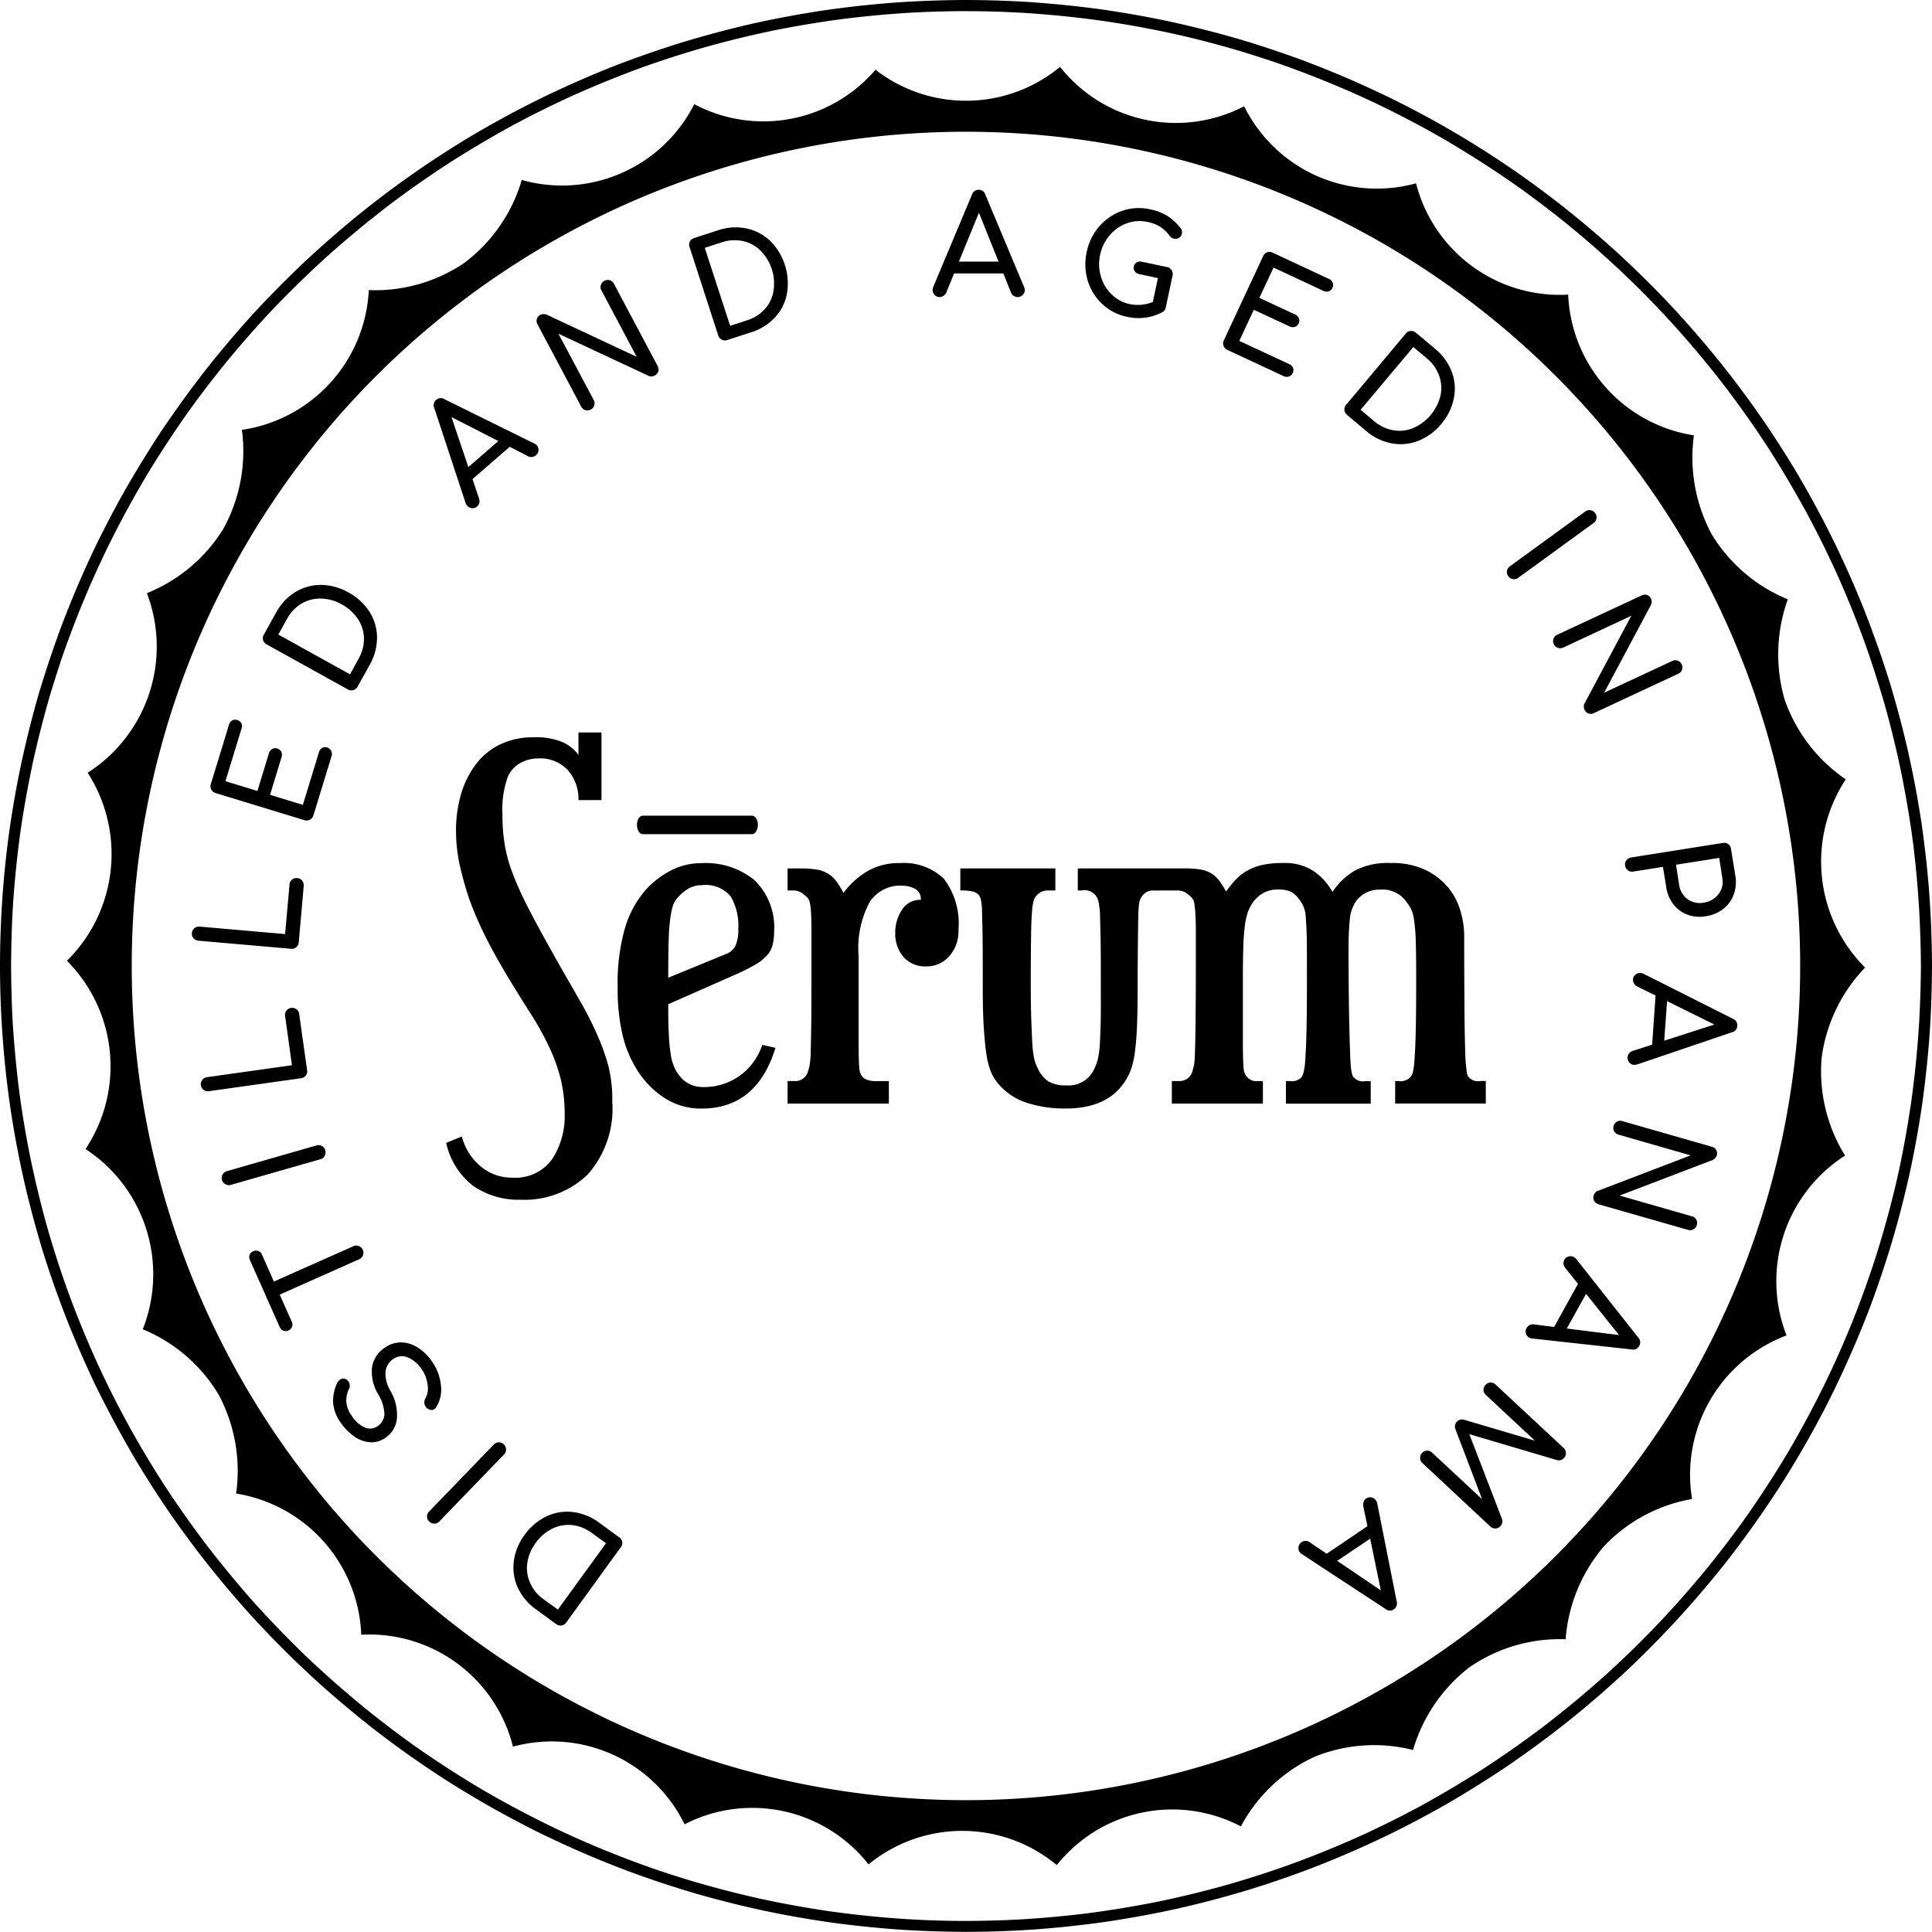
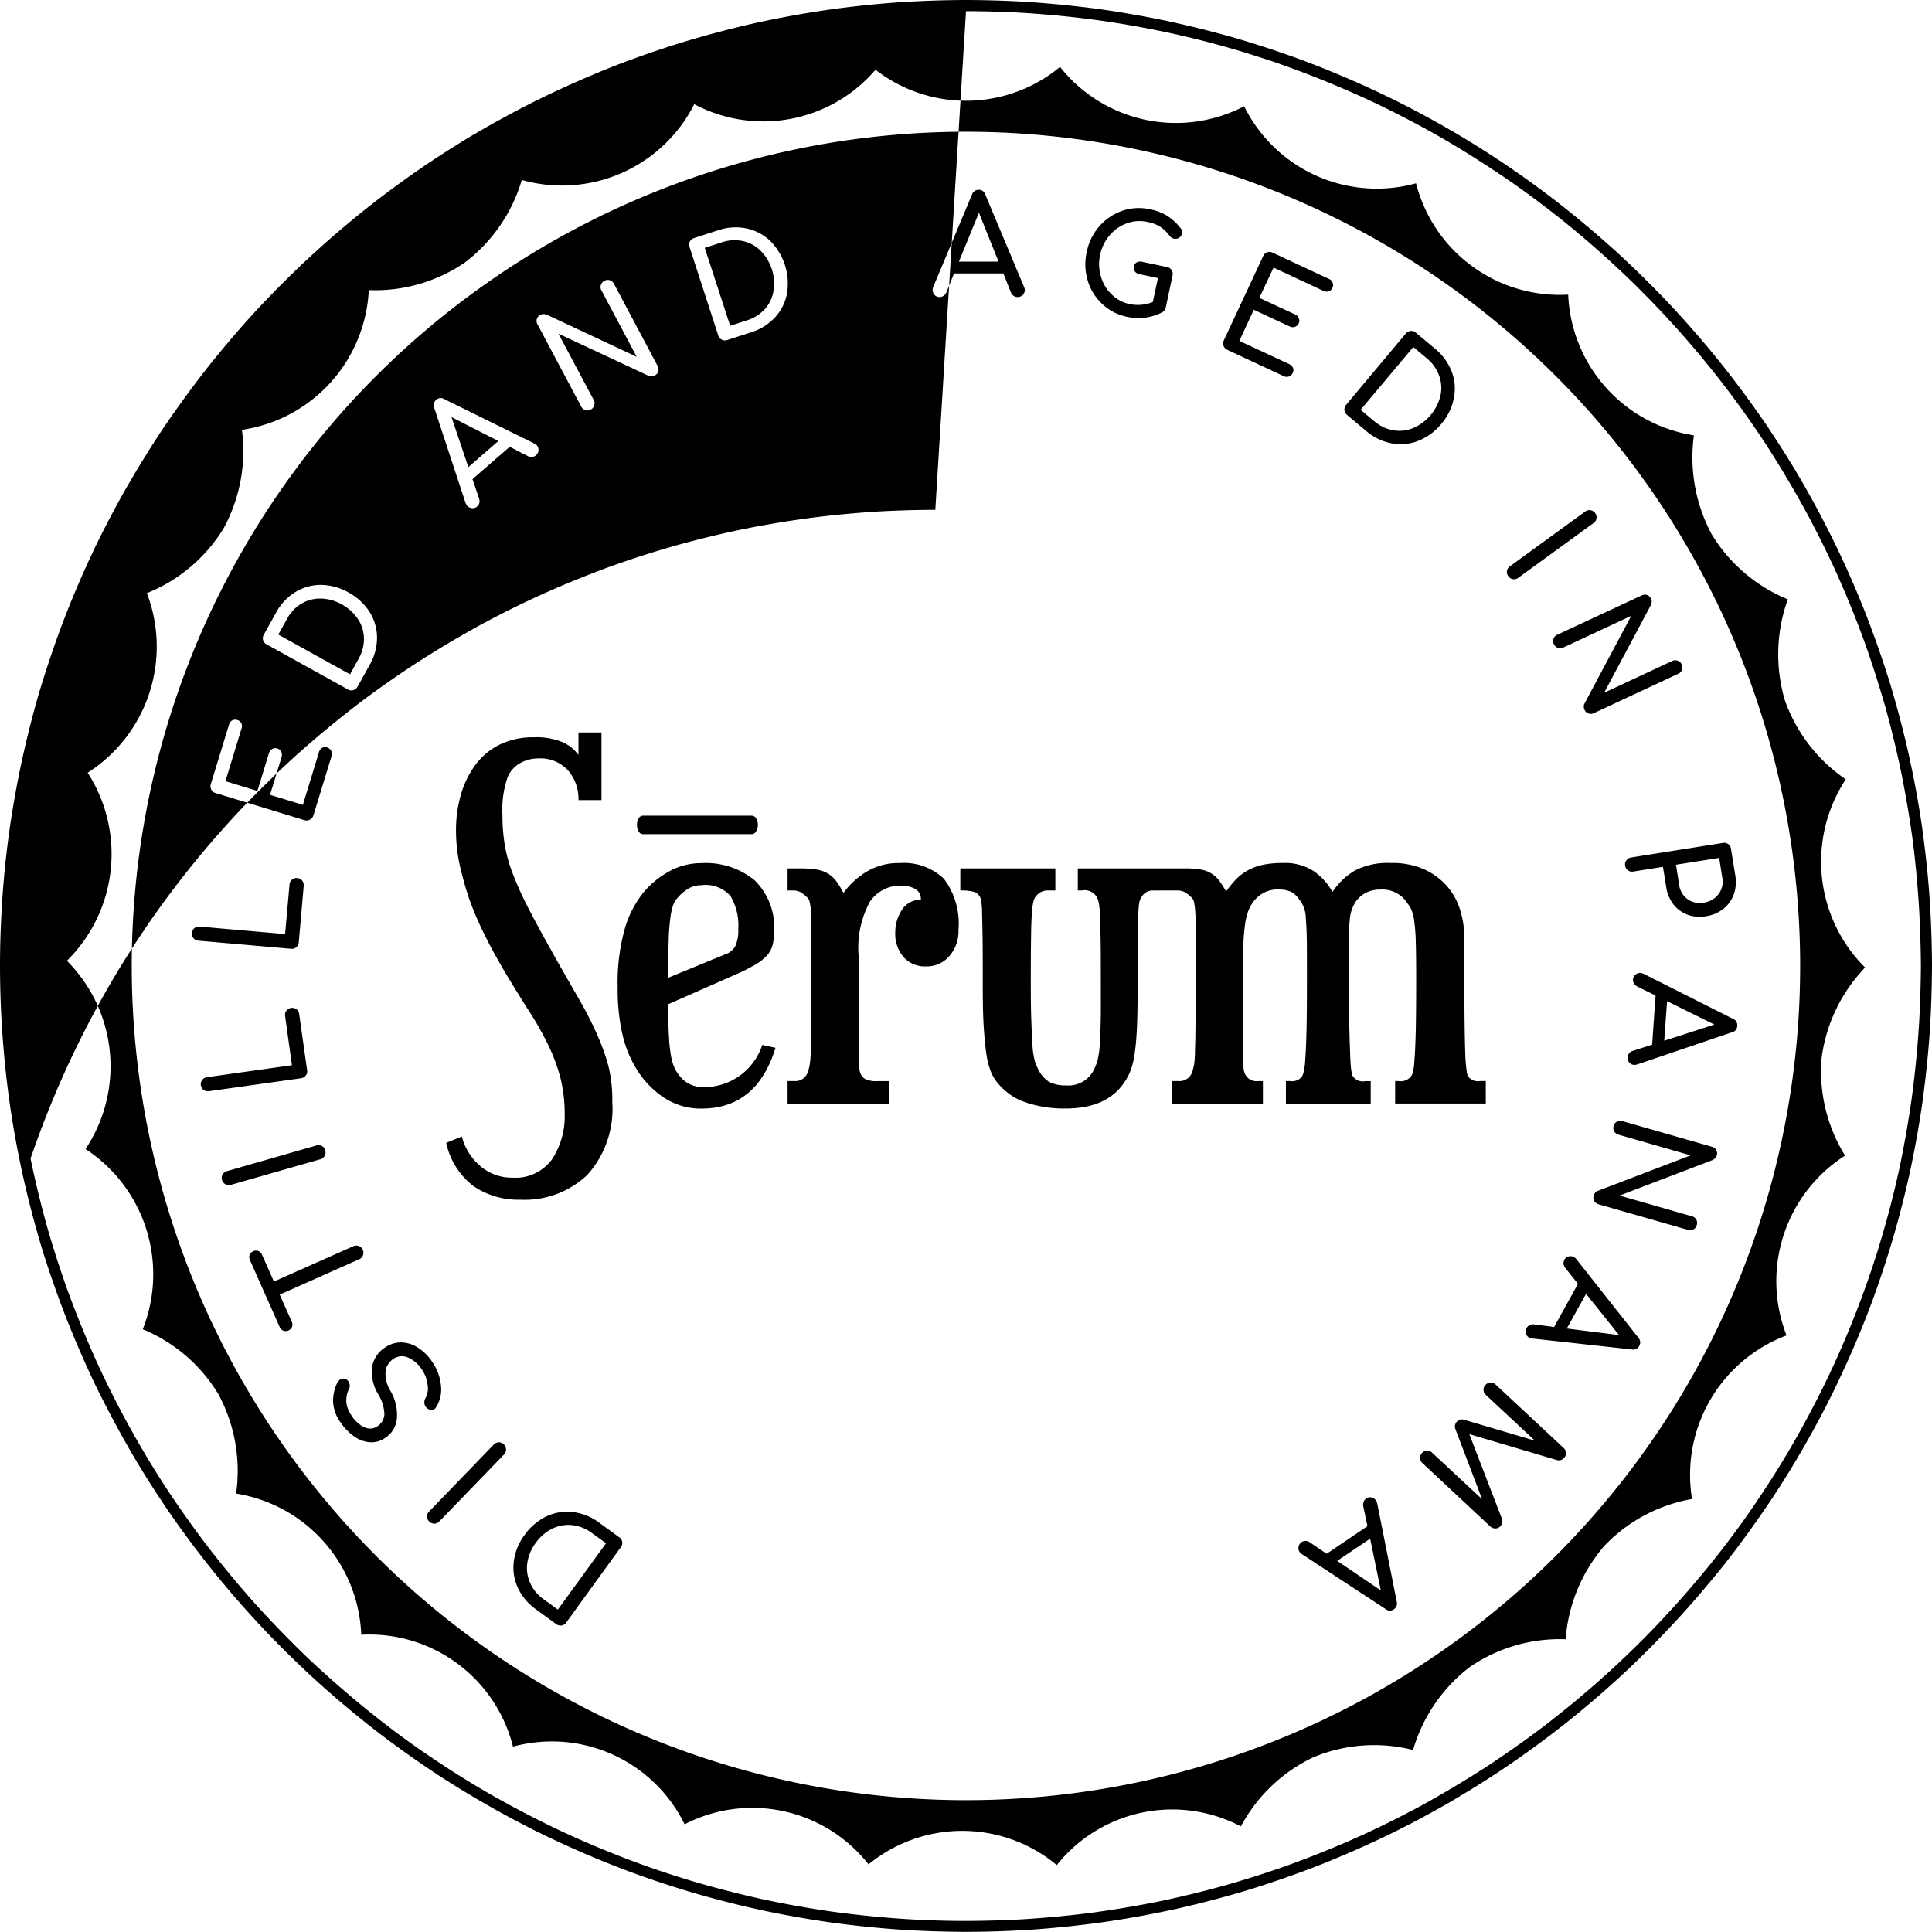
<svg xmlns="http://www.w3.org/2000/svg" width="136" height="136" viewBox="0 0 136 136">
  <defs>
    <style>.cls-1{fill-rule:evenodd}</style>
  </defs>
-   <path id="Tvar_1_copy" data-name="Tvar 1 copy" class="cls-1" d="M1215 779a76.936 76.936 0 0 0-.17-4.8c-.12-1.726-.31-3.42-.55-5.132a70.836 70.836 0 0 0-.93-5.013c-.37-1.65-.8-3.258-1.28-4.876a76.398 76.398 0 0 0-1.79-5.114 68.662 68.662 0 0 0-4.29-8.914c-.82-1.438-1.69-2.8-2.6-4.171a74.697 74.697 0 0 0-3.15-4.283c-1.2-1.5-2.43-2.919-3.74-4.319a73.986 73.986 0 0 0-3.78-3.714 74.16 74.16 0 0 0-3.74-3.161 67.82 67.82 0 0 0-12.13-7.617c-2-.972-4-1.833-6.08-2.617-1.57-.581-3.14-1.1-4.75-1.575a74.311 74.311 0 0 0-4.9-1.226c-1.54-.32-3.06-.587-4.61-.81-1.72-.235-3.41-.4-5.14-.521A76.193 76.193 0 0 0 1147 711a75.45 75.45 0 0 0-4.8.167c-1.73.124-3.42.307-5.13.553-1.69.252-3.35.558-5.02.927-1.64.375-3.25.8-4.87 1.287a73.106 73.106 0 0 0-5.12 1.781c-1.54.616-3.04 1.272-4.54 1.99s-2.93 1.483-4.37 2.3-2.8 1.686-4.17 2.6c-1.47 1-2.89 2.038-4.28 3.143-1.5 1.2-2.92 2.43-4.32 3.74a74.529 74.529 0 0 0-3.72 3.781 76.6 76.6 0 0 0-3.16 3.74 79.314 79.314 0 0 0-3.12 4.3 78.798 78.798 0 0 0-2.78 4.549 79.186 79.186 0 0 0-1.72 3.28c-.97 2-1.83 4-2.61 6.082a78.23 78.23 0 0 0-1.58 4.752 74.902 74.902 0 0 0-1.22 4.9 71.984 71.984 0 0 0-.81 4.609 68.2 68.2 0 0 0-.52 5.143c-.09 1.461-.14 2.9-.14 4.365a69.858 69.858 0 0 0 .72 9.933c.25 1.69.56 3.343.93 5.011.37 1.651.8 3.258 1.28 4.878a71.65 71.65 0 0 0 1.79 5.113 74.79 74.79 0 0 0 1.98 4.547c.73 1.488 1.49 2.929 2.31 4.366s1.68 2.8 2.6 4.172a69.388 69.388 0 0 0 6.89 8.601 73.162 73.162 0 0 0 3.78 3.714c1.22 1.1 2.45 2.143 3.74 3.163 1.4 1.1 2.82 2.124 4.3 3.117s2.99 1.9 4.55 2.781c1.08.6 2.16 1.17 3.28 1.718 2 .973 4 1.833 6.08 2.616 1.57.583 3.14 1.1 4.75 1.575 1.63.468 3.24.873 4.9 1.228 1.54.319 3.06.586 4.61.808 1.72.234 3.41.406 5.14.522 1.46.087 2.91.132 4.37.137 1.61 0 3.19-.06 4.8-.167a73.09 73.09 0 0 0 5.13-.553 72.93 72.93 0 0 0 5.01-.927c1.65-.375 3.26-.8 4.88-1.287a72.107 72.107 0 0 0 5.11-1.782c1.55-.616 3.05-1.272 4.55-1.989s2.93-1.482 4.37-2.3a76.5 76.5 0 0 0 4.17-2.605c1.47-1 2.88-2.037 4.28-3.143a73.6 73.6 0 0 0 4.32-3.738 73.96 73.96 0 0 0 3.71-3.783 76.306 76.306 0 0 0 3.17-3.739c1.09-1.4 2.12-2.824 3.11-4.3s1.91-2.989 2.78-4.547a61.36 61.36 0 0 0 1.72-3.28c.97-2 1.84-4 2.62-6.082.58-1.574 1.1-3.143 1.57-4.752.47-1.628.88-3.244 1.23-4.9.32-1.534.59-3.056.81-4.609.23-1.717.41-3.413.52-5.143.09-1.46.13-2.9.14-4.367zm-68-67.214c1.3 0 2.59.04 3.89.11 1.85.111 3.67.29 5.51.542 1.67.238 3.31.53 4.96.885s3.23.771 4.84 1.243c.79.239 1.57.488 2.36.75a70.83 70.83 0 0 1 7.21 2.921c1.6.764 3.15 1.573 4.69 2.453 1.52.885 2.99 1.809 4.45 2.8s2.84 2.032 4.22 3.134a71.02 71.02 0 0 1 4.24 3.72 68.86 68.86 0 0 1 3.65 3.762 69.576 69.576 0 0 1 3.6 4.355c.98 1.3 1.9 2.608 2.79 3.97a77.662 77.662 0 0 1 2.69 4.53c.78 1.441 1.5 2.887 2.18 4.378a72.339 72.339 0 0 1 2 4.936c.51 1.434.96 2.861 1.39 4.325.45 1.612.84 3.213 1.18 4.853.33 1.662.61 3.3.83 4.986.19 1.561.33 3.1.42 4.672.07 1.3.11 2.586.12 3.888-.01 1.3-.05 2.589-.12 3.89a72.697 72.697 0 0 1-.54 5.512 75.679 75.679 0 0 1-.88 4.964 67.429 67.429 0 0 1-1.25 4.832c-.23.793-.48 1.577-.75 2.362a67.256 67.256 0 0 1-2.92 7.214c-.76 1.6-1.57 3.144-2.45 4.684s-1.81 3-2.8 4.459-2.03 2.84-3.13 4.213a72.645 72.645 0 0 1-3.73 4.247 67.837 67.837 0 0 1-3.76 3.649 72.365 72.365 0 0 1-4.35 3.595c-1.3.977-2.61 1.9-3.97 2.789a77.24 77.24 0 0 1-4.53 2.7c-1.44.777-2.89 1.5-4.38 2.174a71.333 71.333 0 0 1-4.94 2c-1.43.51-2.86.968-4.32 1.389-1.61.452-3.21.844-4.85 1.184-1.67.335-3.31.606-4.99.826-1.56.193-3.1.334-4.67.429-1.3.07-2.59.107-3.89.11s-2.59-.04-3.89-.11a73.37 73.37 0 0 1-5.51-.541 73.426 73.426 0 0 1-4.97-.887 74.373 74.373 0 0 1-4.83-1.243c-.79-.237-1.57-.486-2.36-.749a69.227 69.227 0 0 1-7.21-2.92c-1.6-.766-3.15-1.575-4.69-2.454s-3-1.81-4.46-2.8-2.84-2.032-4.21-3.133a74.492 74.492 0 0 1-4.25-3.72 77.636 77.636 0 0 1-3.65-3.762 73.121 73.121 0 0 1-3.59-4.356c-.98-1.3-1.9-2.608-2.79-3.97a68.085 68.085 0 0 1-4.87-8.907 73.23 73.23 0 0 1-2-4.938c-.51-1.433-.97-2.86-1.39-4.322a73.487 73.487 0 0 1-1.18-4.855c-.34-1.661-.61-3.3-.83-4.985-.19-1.562-.33-3.1-.43-4.673-.07-1.3-.1-2.586-.11-3.89.01-1.3.04-2.587.11-3.888.11-1.854.29-3.67.54-5.511.24-1.674.54-3.312.89-4.964.36-1.635.77-3.227 1.24-4.833.24-.793.49-1.576.75-2.361a69.387 69.387 0 0 1 2.93-7.215c.76-1.6 1.57-3.144 2.45-4.684s1.81-3 2.8-4.458 2.03-2.84 3.13-4.215a72.132 72.132 0 0 1 3.72-4.246 76.09 76.09 0 0 1 3.76-3.649 75.829 75.829 0 0 1 4.36-3.6c1.3-.978 2.61-1.9 3.97-2.787 1.49-.96 2.98-1.848 4.53-2.7 1.44-.777 2.89-1.5 4.38-2.175a74.765 74.765 0 0 1 4.93-2c1.44-.51 2.86-.967 4.33-1.388 1.61-.453 3.21-.844 4.85-1.184a73.08 73.08 0 0 1 4.99-.826c1.56-.193 3.1-.335 4.67-.429 1.3-.07 2.59-.107 3.89-.11zm60.23 73.688a11.293 11.293 0 0 1 3.06-6.365 10.53 10.53 0 0 1-1.36-13.247 11.3 11.3 0 0 1-4.3-5.606 11.454 11.454 0 0 1 .22-7.067 11.256 11.256 0 0 1-5.36-4.583 11.451 11.451 0 0 1-1.25-6.96 10.468 10.468 0 0 1-8.85-9.906 10.443 10.443 0 0 1-10.71-7.836 10.413 10.413 0 0 1-12.1-5.425 10.4 10.4 0 0 1-12.96-2.771 10.383 10.383 0 0 1-12.99.2 10.385 10.385 0 0 1-12.76 2.425 10.422 10.422 0 0 1-12.14 5.334 11.292 11.292 0 0 1-4.01 5.814 11.176 11.176 0 0 1-6.76 1.94 10.458 10.458 0 0 1-8.93 9.838 11.372 11.372 0 0 1-1.3 6.952 11.242 11.242 0 0 1-5.39 4.543 10.541 10.541 0 0 1-4.17 12.642 10.559 10.559 0 0 1-1.46 13.237 10.512 10.512 0 0 1 1.31 13.25 10.54 10.54 0 0 1 4.03 12.689 11.207 11.207 0 0 1 5.34 4.6 11.388 11.388 0 0 1 1.23 6.964 10.48 10.48 0 0 1 8.81 9.938 10.422 10.422 0 0 1 10.68 7.879 10.4 10.4 0 0 1 12.08 5.466 10.406 10.406 0 0 1 12.95 2.822 10.4 10.4 0 0 1 13.25.049 10.395 10.395 0 0 1 12.96-2.724 11.249 11.249 0 0 1 5.11-4.868 11.136 11.136 0 0 1 7.01-.511 11.355 11.355 0 0 1 3.98-5.83 11.183 11.183 0 0 1 6.76-1.964 11.39 11.39 0 0 1 2.69-6.537 11.17 11.17 0 0 1 6.21-3.336 10.477 10.477 0 0 1 6.65-11.515 10.5 10.5 0 0 1 4.12-12.66 11.264 11.264 0 0 1-1.65-6.875zM1147 837.72a58.723 58.723 0 1 1 58.72-58.72 58.724 58.724 0 0 1-58.72 58.72zm-14.65-68.65a.853.853 0 0 1-.13.459.348.348 0 0 1-.3.192h-7.65a.351.351 0 0 1-.31-.192.849.849 0 0 1-.12-.459.838.838 0 0 1 .12-.468.356.356 0 0 1 .31-.184h7.65a.353.353 0 0 1 .3.184.84.84 0 0 1 .13.468zm28.32 4.617h-.42a.922.922 0 0 0-.89.448 1.037 1.037 0 0 0-.16.379 6.506 6.506 0 0 0-.07.931q-.015.691-.03 1.982c-.01.864-.02 2.041-.02 3.536 0 .965-.02 1.775-.05 2.431s-.08 1.206-.14 1.656a6.2 6.2 0 0 1-.24 1.12 3.85 3.85 0 0 1-.36.793c-.81 1.38-2.23 2.069-4.28 2.069a8.562 8.562 0 0 1-2.76-.414 4.344 4.344 0 0 1-1.96-1.31 2.971 2.971 0 0 1-.52-.827 5.231 5.231 0 0 1-.33-1.26c-.08-.516-.14-1.154-.19-1.913s-.07-1.69-.07-2.794c0-1.4 0-2.517-.01-3.344s-.03-1.46-.04-1.9a4.657 4.657 0 0 0-.07-.88.863.863 0 0 0-.12-.327.747.747 0 0 0-.41-.293 3.529 3.529 0 0 0-.93-.086v-1.552h6.69v1.552h-.52a1 1 0 0 0-.79.345.822.822 0 0 0-.21.345 3.6 3.6 0 0 0-.12.81c-.04.4-.06.977-.07 1.723s-.02 1.788-.02 3.122c0 1.195.01 2.155.04 2.878s.05 1.3.08 1.726a6.276 6.276 0 0 0 .14.965 2.813 2.813 0 0 0 .23.6 2.156 2.156 0 0 0 .79.949 2.494 2.494 0 0 0 1.24.258 1.981 1.981 0 0 0 1.97-1.207 3.453 3.453 0 0 0 .22-.6 6.187 6.187 0 0 0 .14-.949c.03-.414.05-.96.07-1.636s.01-1.593.01-2.743c0-1.2 0-2.155-.01-2.88s-.03-1.3-.04-1.741a6.132 6.132 0 0 0-.07-.949 1.936 1.936 0 0 0-.12-.465.988.988 0 0 0-1.1-.551h-.28v-1.552h7.55a6.377 6.377 0 0 1 1.14.085 2.03 2.03 0 0 1 .75.294 2.061 2.061 0 0 1 .54.518 8.566 8.566 0 0 1 .46.724 7.952 7.952 0 0 1 .69-.846 3.491 3.491 0 0 1 .8-.619 3.794 3.794 0 0 1 1.05-.4 6.543 6.543 0 0 1 1.43-.137 3.719 3.719 0 0 1 2.22.586 4.468 4.468 0 0 1 1.3 1.448 4.792 4.792 0 0 1 1.57-1.5 5.015 5.015 0 0 1 2.53-.535 5.493 5.493 0 0 1 2.43.481 4.794 4.794 0 0 1 1.61 1.243 4.607 4.607 0 0 1 .87 1.671 6.138 6.138 0 0 1 .26 1.743c0 2.231.01 3.977.02 5.242s.03 2.223.05 2.879a12.73 12.73 0 0 0 .09 1.293 3.422 3.422 0 0 0 .08.413.862.862 0 0 0 .9.38h.38v1.586h-6.38V787.1h.24a.941.941 0 0 0 .83-.276.721.721 0 0 0 .17-.327 4.52 4.52 0 0 0 .12-.931q.06-.708.09-2.034t.03-3.673q0-1.656-.03-2.6a12.158 12.158 0 0 0-.12-1.5 2.74 2.74 0 0 0-.24-.829 6.417 6.417 0 0 0-.4-.585 2.076 2.076 0 0 0-1.72-.724 2.147 2.147 0 0 0-1.06.241 2.044 2.044 0 0 0-.67.588 2.617 2.617 0 0 0-.43 1.24 21.487 21.487 0 0 0-.09 2.31c0 1.955.02 3.49.04 4.605s.05 1.965.07 2.552.05.974.08 1.172.07.326.09.395a.844.844 0 0 0 .9.38h.38v1.586h-5.97v-1.59h.28a.918.918 0 0 0 .82-.276 1.033 1.033 0 0 0 .14-.327 4.52 4.52 0 0 0 .12-.931q.06-.708.09-2.051t.03-3.691c0-1.127 0-2.017-.01-2.672s-.04-1.168-.07-1.536a2.126 2.126 0 0 0-.47-1.31 1.694 1.694 0 0 0-.58-.534 2.1 2.1 0 0 0-.9-.155 2 2 0 0 0-1.03.241 2.354 2.354 0 0 0-.69.588 3.112 3.112 0 0 0-.37.654 4.576 4.576 0 0 0-.24 1 14.465 14.465 0 0 0-.12 1.57q-.03.948-.03 2.362v3.448c0 .827 0 1.454.01 1.879s.03.707.04.845a1.062 1.062 0 0 0 .08.346.89.89 0 0 0 .94.551h.34v1.586h-6.41V787.1h.51a.937.937 0 0 0 .94-.69c.04-.137.08-.3.12-.483a8.382 8.382 0 0 0 .06-1c.02-.483.03-1.195.04-2.138s.02-2.265.02-3.966v-2.242c0-.574-.02-1.022-.04-1.345a5.654 5.654 0 0 0-.08-.708.714.714 0 0 0-.16-.326 3.176 3.176 0 0 0-.43-.362 1.116 1.116 0 0 0-.64-.155h-1.16zm-22.3.172a5.654 5.654 0 0 1 1.58-1.466 4.341 4.341 0 0 1 2.38-.637 4.07 4.07 0 0 1 3.11 1.1 5.191 5.191 0 0 1 1.03 3.586 2.645 2.645 0 0 1-.66 1.88 2.1 2.1 0 0 1-1.62.706 2.015 2.015 0 0 1-1.58-.654 2.5 2.5 0 0 1-.59-1.725 2.864 2.864 0 0 1 .47-1.6 1.5 1.5 0 0 1 1.33-.706.8.8 0 0 0-.44-.793 2.05 2.05 0 0 0-.91-.206 2.565 2.565 0 0 0-2.24 1.137 6.842 6.842 0 0 0-.79 3.793v5.207c0 .827 0 1.454.01 1.879s.03.707.04.845a1.062 1.062 0 0 0 .08.346.786.786 0 0 0 .35.413 1.769 1.769 0 0 0 .83.138h.82v1.586h-7.13V787.1h.51a.918.918 0 0 0 .93-.69 2.681 2.681 0 0 0 .12-.483 6.264 6.264 0 0 0 .07-1c.01-.483.03-1.195.04-2.138s.01-2.265.01-3.966v-2.242q0-.861-.03-1.345a4 4 0 0 0-.09-.708.624.624 0 0 0-.15-.326 3.176 3.176 0 0 0-.43-.362 1.116 1.116 0 0 0-.64-.155h-.34v-1.552h.93a6.578 6.578 0 0 1 1.15.085 2.169 2.169 0 0 1 .79.294 2.042 2.042 0 0 1 .57.536 5.464 5.464 0 0 1 .49.809zm-4.78 10.9c-.88 2.852-2.61 4.277-5.21 4.277a4.682 4.682 0 0 1-2.65-.777 6.416 6.416 0 0 1-1.97-2.085 8.143 8.143 0 0 1-.95-2.38 14.21 14.21 0 0 1-.33-3.276 13.969 13.969 0 0 1 .51-4.171 7.187 7.187 0 0 1 1.39-2.622 6.34 6.34 0 0 1 1.81-1.43 4.641 4.641 0 0 1 2.19-.535 5.417 5.417 0 0 1 3.74 1.206 4.633 4.633 0 0 1 1.37 3.656 3.582 3.582 0 0 1-.11.914 1.739 1.739 0 0 1-.41.741 3.525 3.525 0 0 1-.85.656 13.837 13.837 0 0 1-1.39.689l-4.69 2.069c0 .92.01 1.671.05 2.258a10.352 10.352 0 0 0 .15 1.414 3.547 3.547 0 0 0 .26.845 2.686 2.686 0 0 0 .33.517 2.025 2.025 0 0 0 1.55.794 4.3 4.3 0 0 0 2.85-.914 4.364 4.364 0 0 0 1.43-2.051l.93.205zm-2.62-8.344a4.09 4.09 0 0 0-.54-2.327 2.321 2.321 0 0 0-2.05-.776 1.837 1.837 0 0 0-.95.258 3.192 3.192 0 0 0-.77.672 1.6 1.6 0 0 0-.28.483 4.686 4.686 0 0 0-.19.88 14.271 14.271 0 0 0-.12 1.6q-.03 1-.03 2.621l4.03-1.656a1.206 1.206 0 0 0 .69-.568 2.631 2.631 0 0 0 .21-1.19zm-8.87 12.138a6.965 6.965 0 0 1-1.76 5.156 6.429 6.429 0 0 1-4.73 1.742 5.568 5.568 0 0 1-3.29-.965 5.193 5.193 0 0 1-1.91-3.037l1.1-.447a4.056 4.056 0 0 0 1.31 2.087 3.379 3.379 0 0 0 2.24.81 3.174 3.174 0 0 0 2.8-1.294 5.515 5.515 0 0 0 .89-3.189 10.427 10.427 0 0 0-.29-2.5 12.43 12.43 0 0 0-.83-2.274 21.507 21.507 0 0 0-1.29-2.311c-.51-.793-1.06-1.685-1.66-2.673-.64-1.08-1.17-2.04-1.58-2.88a23.171 23.171 0 0 1-1.07-2.5 24.008 24.008 0 0 1-.66-2.345 11.5 11.5 0 0 1-.27-2.449 9.063 9.063 0 0 1 .34-2.534 6.6 6.6 0 0 1 1.02-2.1 4.726 4.726 0 0 1 1.71-1.431 5.314 5.314 0 0 1 2.41-.518 4.816 4.816 0 0 1 2.03.346 2.751 2.751 0 0 1 1.11.9v-1.585h1.62v4.759h-1.62a3.065 3.065 0 0 0-.73-2.087 2.64 2.64 0 0 0-2.13-.844 2.561 2.561 0 0 0-1.21.309 2.069 2.069 0 0 0-.9.967 6.949 6.949 0 0 0-.38 2.723 12.3 12.3 0 0 0 .16 2.069 9.972 9.972 0 0 0 .57 2.052 22.949 22.949 0 0 0 1.1 2.43c.46.9 1.05 1.978 1.76 3.242.41.737.77 1.363 1.07 1.881s.56.976.79 1.378.44.782.62 1.139.37.741.55 1.154a14.956 14.956 0 0 1 .83 2.276 9.782 9.782 0 0 1 .28 2.552zm.49 30.661a.5.5 0 0 1 .21.326.469.469 0 0 1-.1.375l-3.84 5.3a.5.5 0 0 1-.33.209.518.518 0 0 1-.38-.1l-1.41-1.029a3.871 3.871 0 0 1-1.29-1.532 3.406 3.406 0 0 1-.28-1.862 3.931 3.931 0 0 1 .76-1.855 4.017 4.017 0 0 1 1.53-1.3 3.4 3.4 0 0 1 1.86-.31 3.889 3.889 0 0 1 1.86.752l1.41 1.029zm-1.94-.31a2.8 2.8 0 0 0-1.37-.546 2.567 2.567 0 0 0-1.41.253 3.156 3.156 0 0 0-1.16 1 3.078 3.078 0 0 0-.59 1.41 2.515 2.515 0 0 0 .2 1.409 2.749 2.749 0 0 0 .94 1.141l1.01.733 3.39-4.668-1.01-.734zm-6.18-6.227a.475.475 0 0 1 .15.352.45.45 0 0 1-.14.358l-4.55 4.707a.471.471 0 0 1-.35.161.513.513 0 0 1-.36-.147.485.485 0 0 1-.01-.711l4.55-4.709a.487.487 0 0 1 .71-.011zm-5.03-5.786a3.438 3.438 0 0 1 .6 1.652 2.31 2.31 0 0 1-.33 1.5.46.46 0 0 1-.13.149.349.349 0 0 1-.27.054.553.553 0 0 1-.29-.155l-.06-.075a.5.5 0 0 1-.09-.3.564.564 0 0 1 .09-.308 1.43 1.43 0 0 0 .14-.927 2.373 2.373 0 0 0-.41-1.084 2.179 2.179 0 0 0-.96-.831 1.044 1.044 0 0 0-1.04.094 1.233 1.233 0 0 0-.55.879 2.3 2.3 0 0 0 .33 1.342 3.325 3.325 0 0 1 .47 1.954 1.813 1.813 0 0 1-.83 1.389 1.662 1.662 0 0 1-1.08.3 2.211 2.211 0 0 1-1.11-.418 3.848 3.848 0 0 1-.97-1.01 2.731 2.731 0 0 1-.5-1.35 2.951 2.951 0 0 1 .26-1.343.684.684 0 0 1 .23-.29.4.4 0 0 1 .39-.036.43.43 0 0 1 .2.172.615.615 0 0 1 .09.264.431.431 0 0 1-.06.272 1.873 1.873 0 0 0-.18.911 1.9 1.9 0 0 0 .37.949 2.15 2.15 0 0 0 .9.825.913.913 0 0 0 .94-.085 1.084 1.084 0 0 0 .47-.807 2.869 2.869 0 0 0-.45-1.451 3.053 3.053 0 0 1-.42-1.883 2 2 0 0 1 .92-1.39 1.94 1.94 0 0 1 1.2-.355 2.265 2.265 0 0 1 1.18.413 3.471 3.471 0 0 1 .95.973zm-12.85-7.2a.493.493 0 0 1-.02-.357.465.465 0 0 1 .26-.255.434.434 0 0 1 .35-.016.457.457 0 0 1 .26.251l.84 1.9 5.59-2.487a.5.5 0 0 1 .67.254.516.516 0 0 1 .01.386.491.491 0 0 1-.27.278l-5.59 2.489.85 1.907a.45.45 0 0 1 .02.358.479.479 0 0 1-.25.255.473.473 0 0 1-.36.017.461.461 0 0 1-.26-.253l-2.1-4.725zm5.31-7.708a.509.509 0 0 1-.05.383.45.45 0 0 1-.3.238l-6.29 1.8a.488.488 0 0 1-.39-.04.5.5 0 0 1 .11-.925l6.29-1.806a.523.523 0 0 1 .39.037.511.511 0 0 1 .24.309zm-1.28-5.64a.446.446 0 0 1-.1.37.484.484 0 0 1-.33.188l-6.48.911a.509.509 0 0 1-.38-.093.476.476 0 0 1-.19-.326.46.46 0 0 1 .1-.374.47.47 0 0 1 .33-.192l5.98-.842-.48-3.466a.488.488 0 0 1 .09-.373.472.472 0 0 1 .33-.194.5.5 0 0 1 .38.093.48.48 0 0 1 .19.334l.56 3.964zm-.59-9a.453.453 0 0 1-.18.338.467.467 0 0 1-.36.108l-6.52-.571a.506.506 0 0 1-.35-.174.473.473 0 0 1-.11-.361.484.484 0 0 1 .17-.342.49.49 0 0 1 .37-.114l6.02.526.31-3.485a.486.486 0 0 1 .54-.457.5.5 0 0 1 .35.175.53.53 0 0 1 .11.37l-.35 3.987zm1.03-8.943a.491.491 0 0 1-.25.3.468.468 0 0 1-.38.035l-6.26-1.912a.482.482 0 0 1-.3-.246.506.506 0 0 1-.03-.383l1.28-4.178a.469.469 0 0 1 .22-.3.46.46 0 0 1 .37-.029.449.449 0 0 1 .28.225.493.493 0 0 1 .01.379l-1.13 3.7 2.25.687.81-2.652a.5.5 0 0 1 .23-.3.433.433 0 0 1 .36-.036.448.448 0 0 1 .28.231.536.536 0 0 1 .02.376l-.81 2.652 2.31.708 1.13-3.7a.509.509 0 0 1 .22-.307.474.474 0 0 1 .64.2.491.491 0 0 1 .03.379l-1.28 4.179zm3.11-9.063a.493.493 0 0 1-.3.242.467.467 0 0 1-.38-.047l-5.72-3.172a.472.472 0 0 1-.25-.3.467.467 0 0 1 .05-.38l.85-1.531a3.882 3.882 0 0 1 1.36-1.465 3.427 3.427 0 0 1 1.82-.51 3.965 3.965 0 0 1 1.93.531 4.054 4.054 0 0 1 1.48 1.361 3.417 3.417 0 0 1 .53 1.81 3.862 3.862 0 0 1-.52 1.933l-.85 1.531zm.07-1.962a2.8 2.8 0 0 0 .38-1.433 2.566 2.566 0 0 0-.42-1.361 3.251 3.251 0 0 0-1.14-1.034 3.1 3.1 0 0 0-1.47-.412 2.575 2.575 0 0 0-1.38.364 2.723 2.723 0 0 0-1.01 1.079l-.61 1.09 5.05 2.8.6-1.091zm12.37-15.156a.6.6 0 0 1 .18.128.561.561 0 0 1 .12.358.521.521 0 0 1-.44.462.457.457 0 0 1-.29-.048l-1.3-.667-2.62 2.277.47 1.383a.609.609 0 0 1 .01.3.52.52 0 0 1-.15.239.467.467 0 0 1-.37.119.517.517 0 0 1-.34-.174.994.994 0 0 1-.11-.2l-2.2-6.678a.488.488 0 0 1 .13-.565.47.47 0 0 1 .58-.056l6.33 3.123zm-4.64 1.662l2.11-1.834-3.3-1.689 1.19 3.523zm8.61-4.052a.467.467 0 0 1-.37.043.494.494 0 0 1-.3-.255l-3.07-5.78a.48.48 0 0 1-.05-.384.475.475 0 0 1 .25-.29.441.441 0 0 1 .21-.052.611.611 0 0 1 .22.033l6.35 2.972-2.48-4.668a.451.451 0 0 1-.04-.389.476.476 0 0 1 .25-.292.462.462 0 0 1 .37-.042.493.493 0 0 1 .3.254l3.07 5.779a.53.53 0 0 1 .05.386.5.5 0 0 1-.25.289.545.545 0 0 1-.21.064.339.339 0 0 1-.21-.035l-6.36-2.972 2.48 4.659a.471.471 0 0 1 .04.383.455.455 0 0 1-.25.3zm9.61-4.892a.494.494 0 0 1-.63-.323l-2.02-6.225a.474.474 0 0 1 .02-.388.529.529 0 0 1 .3-.244l1.67-.541a3.836 3.836 0 0 1 1.99-.141 3.45 3.45 0 0 1 1.68.864 4.249 4.249 0 0 1 1.2 3.71 3.372 3.372 0 0 1-.84 1.687 3.874 3.874 0 0 1-1.7 1.061l-1.67.54zm1.39-1.387a2.835 2.835 0 0 0 1.26-.793 2.523 2.523 0 0 0 .61-1.283 3.289 3.289 0 0 0-.92-2.837 2.542 2.542 0 0 0-1.25-.67 2.829 2.829 0 0 0-1.48.094l-1.19.385 1.79 5.49 1.18-.386zm19.51-2.343a.66.66 0 0 1 .05.211.5.5 0 0 1-.51.493.523.523 0 0 1-.27-.082.464.464 0 0 1-.19-.227l-.54-1.354h-3.47l-.55 1.354a.545.545 0 0 1-.2.227.472.472 0 0 1-.27.082.46.46 0 0 1-.35-.149.52.52 0 0 1-.14-.353.693.693 0 0 1 .05-.224l2.72-6.486a.479.479 0 0 1 .47-.338.463.463 0 0 1 .47.338l2.73 6.508zm-4.59-1.791h2.79l-1.38-3.44-1.41 3.44zm14.66.378a.5.5 0 0 1 .38.6l-.48 2.26a.456.456 0 0 1-.23.318 3.606 3.606 0 0 1-2.49.33 3.559 3.559 0 0 1-1.74-.894 3.677 3.677 0 0 1-1.03-1.652 3.943 3.943 0 0 1-.07-2.021 3.894 3.894 0 0 1 .88-1.8 3.781 3.781 0 0 1 1.61-1.092 3.614 3.614 0 0 1 1.96-.112 3.735 3.735 0 0 1 1.2.453 3.6 3.6 0 0 1 .93.851.4.4 0 0 1 .12.207.568.568 0 0 1-.01.222.413.413 0 0 1-.2.282.5.5 0 0 1-.65-.138 2.717 2.717 0 0 0-.66-.638 2.64 2.64 0 0 0-.92-.35 2.58 2.58 0 0 0-1.44.1 2.864 2.864 0 0 0-1.21.846 3.1 3.1 0 0 0-.67 1.373 3.056 3.056 0 0 0 .06 1.534 2.765 2.765 0 0 0 .76 1.257 2.516 2.516 0 0 0 1.27.677 2.8 2.8 0 0 0 1.62-.149l.36-1.683-1.3-.277a.505.505 0 0 1-.33-.2.436.436 0 0 1 .13-.624.517.517 0 0 1 .38-.048l1.77.375zm4.23 5.832a.489.489 0 0 1-.26-.283.474.474 0 0 1 .02-.386l2.77-5.931a.458.458 0 0 1 .28-.267.477.477 0 0 1 .38.024l3.96 1.847a.464.464 0 0 1 .27.269.434.434 0 0 1-.02.368.43.43 0 0 1-.26.242.52.52 0 0 1-.38-.038l-3.5-1.634-1 2.128 2.52 1.173a.457.457 0 0 1 .26.267.418.418 0 0 1-.01.362.457.457 0 0 1-.27.243.488.488 0 0 1-.37-.031l-2.52-1.173-1.02 2.19 3.51 1.635a.535.535 0 0 1 .27.264.447.447 0 0 1-.02.357.454.454 0 0 1-.27.252.493.493 0 0 1-.38-.032l-3.96-1.846zm8.43 4.577a.477.477 0 0 1-.18-.342.5.5 0 0 1 .12-.366l4.2-5.015a.49.49 0 0 1 .71-.061l1.34 1.125a3.872 3.872 0 0 1 1.18 1.618 3.342 3.342 0 0 1 .15 1.877 3.965 3.965 0 0 1-.88 1.8 4.009 4.009 0 0 1-1.62 1.192 3.412 3.412 0 0 1-1.88.177 3.867 3.867 0 0 1-1.8-.878l-1.34-1.124zm1.91.442a2.808 2.808 0 0 0 1.34.641 2.511 2.511 0 0 0 1.41-.154 3.337 3.337 0 0 0 1.92-2.284 2.541 2.541 0 0 0-.1-1.42 2.757 2.757 0 0 0-.86-1.2l-.95-.8-3.71 4.419.95.8zm9.45 10.918a.467.467 0 0 1-.1-.374.5.5 0 0 1 .21-.327l5.29-3.848a.489.489 0 0 1 .38-.1.532.532 0 0 1 .33.207.475.475 0 0 1 .09.375.482.482 0 0 1-.21.327l-5.29 3.847a.5.5 0 0 1-.37.1.455.455 0 0 1-.33-.209zm3.2 4.775a.461.461 0 0 1-.02-.38.467.467 0 0 1 .27-.28l5.93-2.764a.493.493 0 0 1 .39-.026.476.476 0 0 1 .27.259.511.511 0 0 1 .05.215.68.68 0 0 1-.05.213l-3.3 6.19 4.79-2.235a.49.49 0 0 1 .67.243.482.482 0 0 1-.25.659l-5.93 2.767a.482.482 0 0 1-.66-.234.516.516 0 0 1-.05-.217.351.351 0 0 1 .04-.207l3.3-6.191-4.78 2.231a.5.5 0 0 1-.38.025.479.479 0 0 1-.29-.268zm5.02 15.6a.46.46 0 0 1 .09-.377.482.482 0 0 1 .33-.2l6.46-1.024a.487.487 0 0 1 .38.085.48.48 0 0 1 .19.331l.31 1.911a2.624 2.624 0 0 1-.12 1.315 2.264 2.264 0 0 1-.74 1.008 2.6 2.6 0 0 1-1.23.513 2.5 2.5 0 0 1-1.29-.114 2.293 2.293 0 0 1-.99-.734 2.609 2.609 0 0 1-.5-1.215l-.23-1.416-2.09.332a.483.483 0 0 1-.37-.082.473.473 0 0 1-.2-.334zm3.8 1.353a1.492 1.492 0 0 0 .59 1 1.456 1.456 0 0 0 1.13.251 1.572 1.572 0 0 0 1.05-.6 1.421 1.421 0 0 0 .27-1.139l-.22-1.413-3.04.481.22 1.413zm-2.96 12.637a.577.577 0 0 1-.21.033.468.468 0 0 1-.34-.169.484.484 0 0 1-.12-.367.53.53 0 0 1 .1-.267.449.449 0 0 1 .24-.174l1.39-.446.24-3.462-1.31-.644a.545.545 0 0 1-.28-.485.459.459 0 0 1 .18-.341.484.484 0 0 1 .36-.117.733.733 0 0 1 .22.066l6.28 3.162a.479.479 0 0 1 .3.5.464.464 0 0 1-.37.449l-6.68 2.266zm2.11-4.456l-.2 2.787 3.53-1.139-3.33-1.648zm-3.76 8.785a.478.478 0 0 1 .62-.336l6.29 1.8a.487.487 0 0 1 .31.233.455.455 0 0 1 .04.379.578.578 0 0 1-.28.321l-6.56 2.506 5.09 1.458a.476.476 0 0 1 .34.621.463.463 0 0 1-.23.3.5.5 0 0 1-.39.035l-6.29-1.8a.517.517 0 0 1-.31-.235.541.541 0 0 1-.04-.377.6.6 0 0 1 .11-.2.29.29 0 0 1 .17-.126l6.55-2.506-5.07-1.456a.5.5 0 0 1-.31-.232.474.474 0 0 1-.04-.388zm-5.73 14.968a.62.62 0 0 1-.21-.061.489.489 0 0 1-.24-.3.513.513 0 0 1 .05-.382.537.537 0 0 1 .21-.2.475.475 0 0 1 .29-.055l1.44.183 1.68-3.036-.91-1.138a.586.586 0 0 1-.11-.279.637.637 0 0 1 .06-.276.467.467 0 0 1 .3-.236.509.509 0 0 1 .38.048.6.6 0 0 1 .17.15l4.36 5.521a.484.484 0 0 1 .06.578.46.46 0 0 1-.52.251l-7.01-.77zm3.79-3.149l-1.36 2.443 3.68.461-2.32-2.9zm-6.03 16.354a.469.469 0 0 1-.35.163.5.5 0 0 1-.36-.138l-4.78-4.464a.448.448 0 0 1-.16-.353.47.47 0 0 1 .13-.357.481.481 0 0 1 .35-.162.476.476 0 0 1 .36.137l3.52 3.278-1.89-4.962a.5.5 0 0 1 .64-.625l4.97 1.468-3.45-3.216a.486.486 0 0 1-.03-.711.486.486 0 0 1 .35-.163.476.476 0 0 1 .36.138l4.79 4.464a.477.477 0 0 1 .16.349.457.457 0 0 1-.14.361.481.481 0 0 1-.5.14l-6.16-1.822 2.3 5.966a.494.494 0 0 1-.11.509zm-13.98 1.966a.632.632 0 0 1-.16-.148.508.508 0 0 1 .14-.691.507.507 0 0 1 .28-.086.462.462 0 0 1 .28.084l1.21.818 2.87-1.94-.3-1.43a.592.592 0 0 1 .04-.3.474.474 0 0 1 .55-.292.488.488 0 0 1 .31.214.547.547 0 0 1 .09.212l1.37 6.9a.485.485 0 0 1-.2.545.466.466 0 0 1-.58-.015l-5.9-3.87zm4.81-1.084l-2.32 1.561 3.07 2.08-.75-3.641z" transform="translate(-1079 -711)" />
+   <path id="Tvar_1_copy" data-name="Tvar 1 copy" class="cls-1" d="M1215 779a76.936 76.936 0 0 0-.17-4.8c-.12-1.726-.31-3.42-.55-5.132a70.836 70.836 0 0 0-.93-5.013c-.37-1.65-.8-3.258-1.28-4.876a76.398 76.398 0 0 0-1.79-5.114 68.662 68.662 0 0 0-4.29-8.914c-.82-1.438-1.69-2.8-2.6-4.171a74.697 74.697 0 0 0-3.15-4.283c-1.2-1.5-2.43-2.919-3.74-4.319a73.986 73.986 0 0 0-3.78-3.714 74.16 74.16 0 0 0-3.74-3.161 67.82 67.82 0 0 0-12.13-7.617c-2-.972-4-1.833-6.08-2.617-1.57-.581-3.14-1.1-4.75-1.575a74.311 74.311 0 0 0-4.9-1.226c-1.54-.32-3.06-.587-4.61-.81-1.72-.235-3.41-.4-5.14-.521A76.193 76.193 0 0 0 1147 711a75.45 75.45 0 0 0-4.8.167c-1.73.124-3.42.307-5.13.553-1.69.252-3.35.558-5.02.927-1.64.375-3.25.8-4.87 1.287a73.106 73.106 0 0 0-5.12 1.781c-1.54.616-3.04 1.272-4.54 1.99s-2.93 1.483-4.37 2.3-2.8 1.686-4.17 2.6c-1.47 1-2.89 2.038-4.28 3.143-1.5 1.2-2.92 2.43-4.32 3.74a74.529 74.529 0 0 0-3.72 3.781 76.6 76.6 0 0 0-3.16 3.74 79.314 79.314 0 0 0-3.12 4.3 78.798 78.798 0 0 0-2.78 4.549 79.186 79.186 0 0 0-1.72 3.28c-.97 2-1.83 4-2.61 6.082a78.23 78.23 0 0 0-1.58 4.752 74.902 74.902 0 0 0-1.22 4.9 71.984 71.984 0 0 0-.81 4.609 68.2 68.2 0 0 0-.52 5.143c-.09 1.461-.14 2.9-.14 4.365a69.858 69.858 0 0 0 .72 9.933c.25 1.69.56 3.343.93 5.011.37 1.651.8 3.258 1.28 4.878a71.65 71.65 0 0 0 1.79 5.113 74.79 74.79 0 0 0 1.98 4.547c.73 1.488 1.49 2.929 2.31 4.366s1.68 2.8 2.6 4.172a69.388 69.388 0 0 0 6.89 8.601 73.162 73.162 0 0 0 3.78 3.714c1.22 1.1 2.45 2.143 3.74 3.163 1.4 1.1 2.82 2.124 4.3 3.117s2.99 1.9 4.55 2.781c1.08.6 2.16 1.17 3.28 1.718 2 .973 4 1.833 6.08 2.616 1.57.583 3.14 1.1 4.75 1.575 1.63.468 3.24.873 4.9 1.228 1.54.319 3.06.586 4.61.808 1.72.234 3.41.406 5.14.522 1.46.087 2.91.132 4.37.137 1.61 0 3.19-.06 4.8-.167a73.09 73.09 0 0 0 5.13-.553 72.93 72.93 0 0 0 5.01-.927c1.65-.375 3.26-.8 4.88-1.287a72.107 72.107 0 0 0 5.11-1.782c1.55-.616 3.05-1.272 4.55-1.989s2.93-1.482 4.37-2.3a76.5 76.5 0 0 0 4.17-2.605c1.47-1 2.88-2.037 4.28-3.143a73.6 73.6 0 0 0 4.32-3.738 73.96 73.96 0 0 0 3.71-3.783 76.306 76.306 0 0 0 3.17-3.739c1.09-1.4 2.12-2.824 3.11-4.3s1.91-2.989 2.78-4.547a61.36 61.36 0 0 0 1.72-3.28c.97-2 1.84-4 2.62-6.082.58-1.574 1.1-3.143 1.57-4.752.47-1.628.88-3.244 1.23-4.9.32-1.534.59-3.056.81-4.609.23-1.717.41-3.413.52-5.143.09-1.46.13-2.9.14-4.367zm-68-67.214c1.3 0 2.59.04 3.89.11 1.85.111 3.67.29 5.51.542 1.67.238 3.31.53 4.96.885s3.23.771 4.84 1.243c.79.239 1.57.488 2.36.75a70.83 70.83 0 0 1 7.21 2.921c1.6.764 3.15 1.573 4.69 2.453 1.52.885 2.99 1.809 4.45 2.8s2.84 2.032 4.22 3.134a71.02 71.02 0 0 1 4.24 3.72 68.86 68.86 0 0 1 3.65 3.762 69.576 69.576 0 0 1 3.6 4.355c.98 1.3 1.9 2.608 2.79 3.97a77.662 77.662 0 0 1 2.69 4.53c.78 1.441 1.5 2.887 2.18 4.378a72.339 72.339 0 0 1 2 4.936c.51 1.434.96 2.861 1.39 4.325.45 1.612.84 3.213 1.18 4.853.33 1.662.61 3.3.83 4.986.19 1.561.33 3.1.42 4.672.07 1.3.11 2.586.12 3.888-.01 1.3-.05 2.589-.12 3.89a72.697 72.697 0 0 1-.54 5.512 75.679 75.679 0 0 1-.88 4.964 67.429 67.429 0 0 1-1.25 4.832c-.23.793-.48 1.577-.75 2.362a67.256 67.256 0 0 1-2.92 7.214c-.76 1.6-1.57 3.144-2.45 4.684s-1.81 3-2.8 4.459-2.03 2.84-3.13 4.213a72.645 72.645 0 0 1-3.73 4.247 67.837 67.837 0 0 1-3.76 3.649 72.365 72.365 0 0 1-4.35 3.595c-1.3.977-2.61 1.9-3.97 2.789a77.24 77.24 0 0 1-4.53 2.7c-1.44.777-2.89 1.5-4.38 2.174a71.333 71.333 0 0 1-4.94 2c-1.43.51-2.86.968-4.32 1.389-1.61.452-3.21.844-4.85 1.184-1.67.335-3.31.606-4.99.826-1.56.193-3.1.334-4.67.429-1.3.07-2.59.107-3.89.11s-2.59-.04-3.89-.11a73.37 73.37 0 0 1-5.51-.541 73.426 73.426 0 0 1-4.97-.887 74.373 74.373 0 0 1-4.83-1.243c-.79-.237-1.57-.486-2.36-.749a69.227 69.227 0 0 1-7.21-2.92c-1.6-.766-3.15-1.575-4.69-2.454s-3-1.81-4.46-2.8-2.84-2.032-4.21-3.133a74.492 74.492 0 0 1-4.25-3.72 77.636 77.636 0 0 1-3.65-3.762 73.121 73.121 0 0 1-3.59-4.356c-.98-1.3-1.9-2.608-2.79-3.97a68.085 68.085 0 0 1-4.87-8.907 73.23 73.23 0 0 1-2-4.938c-.51-1.433-.97-2.86-1.39-4.322a73.487 73.487 0 0 1-1.18-4.855a69.387 69.387 0 0 1 2.93-7.215c.76-1.6 1.57-3.144 2.45-4.684s1.81-3 2.8-4.458 2.03-2.84 3.13-4.215a72.132 72.132 0 0 1 3.72-4.246 76.09 76.09 0 0 1 3.76-3.649 75.829 75.829 0 0 1 4.36-3.6c1.3-.978 2.61-1.9 3.97-2.787 1.49-.96 2.98-1.848 4.53-2.7 1.44-.777 2.89-1.5 4.38-2.175a74.765 74.765 0 0 1 4.93-2c1.44-.51 2.86-.967 4.33-1.388 1.61-.453 3.21-.844 4.85-1.184a73.08 73.08 0 0 1 4.99-.826c1.56-.193 3.1-.335 4.67-.429 1.3-.07 2.59-.107 3.89-.11zm60.23 73.688a11.293 11.293 0 0 1 3.06-6.365 10.53 10.53 0 0 1-1.36-13.247 11.3 11.3 0 0 1-4.3-5.606 11.454 11.454 0 0 1 .22-7.067 11.256 11.256 0 0 1-5.36-4.583 11.451 11.451 0 0 1-1.25-6.96 10.468 10.468 0 0 1-8.85-9.906 10.443 10.443 0 0 1-10.71-7.836 10.413 10.413 0 0 1-12.1-5.425 10.4 10.4 0 0 1-12.96-2.771 10.383 10.383 0 0 1-12.99.2 10.385 10.385 0 0 1-12.76 2.425 10.422 10.422 0 0 1-12.14 5.334 11.292 11.292 0 0 1-4.01 5.814 11.176 11.176 0 0 1-6.76 1.94 10.458 10.458 0 0 1-8.93 9.838 11.372 11.372 0 0 1-1.3 6.952 11.242 11.242 0 0 1-5.39 4.543 10.541 10.541 0 0 1-4.17 12.642 10.559 10.559 0 0 1-1.46 13.237 10.512 10.512 0 0 1 1.31 13.25 10.54 10.54 0 0 1 4.03 12.689 11.207 11.207 0 0 1 5.34 4.6 11.388 11.388 0 0 1 1.23 6.964 10.48 10.48 0 0 1 8.81 9.938 10.422 10.422 0 0 1 10.68 7.879 10.4 10.4 0 0 1 12.08 5.466 10.406 10.406 0 0 1 12.95 2.822 10.4 10.4 0 0 1 13.25.049 10.395 10.395 0 0 1 12.96-2.724 11.249 11.249 0 0 1 5.11-4.868 11.136 11.136 0 0 1 7.01-.511 11.355 11.355 0 0 1 3.98-5.83 11.183 11.183 0 0 1 6.76-1.964 11.39 11.39 0 0 1 2.69-6.537 11.17 11.17 0 0 1 6.21-3.336 10.477 10.477 0 0 1 6.65-11.515 10.5 10.5 0 0 1 4.12-12.66 11.264 11.264 0 0 1-1.65-6.875zM1147 837.72a58.723 58.723 0 1 1 58.72-58.72 58.724 58.724 0 0 1-58.72 58.72zm-14.65-68.65a.853.853 0 0 1-.13.459.348.348 0 0 1-.3.192h-7.65a.351.351 0 0 1-.31-.192.849.849 0 0 1-.12-.459.838.838 0 0 1 .12-.468.356.356 0 0 1 .31-.184h7.65a.353.353 0 0 1 .3.184.84.84 0 0 1 .13.468zm28.32 4.617h-.42a.922.922 0 0 0-.89.448 1.037 1.037 0 0 0-.16.379 6.506 6.506 0 0 0-.07.931q-.015.691-.03 1.982c-.01.864-.02 2.041-.02 3.536 0 .965-.02 1.775-.05 2.431s-.08 1.206-.14 1.656a6.2 6.2 0 0 1-.24 1.12 3.85 3.85 0 0 1-.36.793c-.81 1.38-2.23 2.069-4.28 2.069a8.562 8.562 0 0 1-2.76-.414 4.344 4.344 0 0 1-1.96-1.31 2.971 2.971 0 0 1-.52-.827 5.231 5.231 0 0 1-.33-1.26c-.08-.516-.14-1.154-.19-1.913s-.07-1.69-.07-2.794c0-1.4 0-2.517-.01-3.344s-.03-1.46-.04-1.9a4.657 4.657 0 0 0-.07-.88.863.863 0 0 0-.12-.327.747.747 0 0 0-.41-.293 3.529 3.529 0 0 0-.93-.086v-1.552h6.69v1.552h-.52a1 1 0 0 0-.79.345.822.822 0 0 0-.21.345 3.6 3.6 0 0 0-.12.81c-.04.4-.06.977-.07 1.723s-.02 1.788-.02 3.122c0 1.195.01 2.155.04 2.878s.05 1.3.08 1.726a6.276 6.276 0 0 0 .14.965 2.813 2.813 0 0 0 .23.6 2.156 2.156 0 0 0 .79.949 2.494 2.494 0 0 0 1.24.258 1.981 1.981 0 0 0 1.97-1.207 3.453 3.453 0 0 0 .22-.6 6.187 6.187 0 0 0 .14-.949c.03-.414.05-.96.07-1.636s.01-1.593.01-2.743c0-1.2 0-2.155-.01-2.88s-.03-1.3-.04-1.741a6.132 6.132 0 0 0-.07-.949 1.936 1.936 0 0 0-.12-.465.988.988 0 0 0-1.1-.551h-.28v-1.552h7.55a6.377 6.377 0 0 1 1.14.085 2.03 2.03 0 0 1 .75.294 2.061 2.061 0 0 1 .54.518 8.566 8.566 0 0 1 .46.724 7.952 7.952 0 0 1 .69-.846 3.491 3.491 0 0 1 .8-.619 3.794 3.794 0 0 1 1.05-.4 6.543 6.543 0 0 1 1.43-.137 3.719 3.719 0 0 1 2.22.586 4.468 4.468 0 0 1 1.3 1.448 4.792 4.792 0 0 1 1.57-1.5 5.015 5.015 0 0 1 2.53-.535 5.493 5.493 0 0 1 2.43.481 4.794 4.794 0 0 1 1.61 1.243 4.607 4.607 0 0 1 .87 1.671 6.138 6.138 0 0 1 .26 1.743c0 2.231.01 3.977.02 5.242s.03 2.223.05 2.879a12.73 12.73 0 0 0 .09 1.293 3.422 3.422 0 0 0 .08.413.862.862 0 0 0 .9.38h.38v1.586h-6.38V787.1h.24a.941.941 0 0 0 .83-.276.721.721 0 0 0 .17-.327 4.52 4.52 0 0 0 .12-.931q.06-.708.09-2.034t.03-3.673q0-1.656-.03-2.6a12.158 12.158 0 0 0-.12-1.5 2.74 2.74 0 0 0-.24-.829 6.417 6.417 0 0 0-.4-.585 2.076 2.076 0 0 0-1.72-.724 2.147 2.147 0 0 0-1.06.241 2.044 2.044 0 0 0-.67.588 2.617 2.617 0 0 0-.43 1.24 21.487 21.487 0 0 0-.09 2.31c0 1.955.02 3.49.04 4.605s.05 1.965.07 2.552.05.974.08 1.172.07.326.09.395a.844.844 0 0 0 .9.38h.38v1.586h-5.97v-1.59h.28a.918.918 0 0 0 .82-.276 1.033 1.033 0 0 0 .14-.327 4.52 4.52 0 0 0 .12-.931q.06-.708.09-2.051t.03-3.691c0-1.127 0-2.017-.01-2.672s-.04-1.168-.07-1.536a2.126 2.126 0 0 0-.47-1.31 1.694 1.694 0 0 0-.58-.534 2.1 2.1 0 0 0-.9-.155 2 2 0 0 0-1.03.241 2.354 2.354 0 0 0-.69.588 3.112 3.112 0 0 0-.37.654 4.576 4.576 0 0 0-.24 1 14.465 14.465 0 0 0-.12 1.57q-.03.948-.03 2.362v3.448c0 .827 0 1.454.01 1.879s.03.707.04.845a1.062 1.062 0 0 0 .08.346.89.89 0 0 0 .94.551h.34v1.586h-6.41V787.1h.51a.937.937 0 0 0 .94-.69c.04-.137.08-.3.12-.483a8.382 8.382 0 0 0 .06-1c.02-.483.03-1.195.04-2.138s.02-2.265.02-3.966v-2.242c0-.574-.02-1.022-.04-1.345a5.654 5.654 0 0 0-.08-.708.714.714 0 0 0-.16-.326 3.176 3.176 0 0 0-.43-.362 1.116 1.116 0 0 0-.64-.155h-1.16zm-22.3.172a5.654 5.654 0 0 1 1.58-1.466 4.341 4.341 0 0 1 2.38-.637 4.07 4.07 0 0 1 3.11 1.1 5.191 5.191 0 0 1 1.03 3.586 2.645 2.645 0 0 1-.66 1.88 2.1 2.1 0 0 1-1.62.706 2.015 2.015 0 0 1-1.58-.654 2.5 2.5 0 0 1-.59-1.725 2.864 2.864 0 0 1 .47-1.6 1.5 1.5 0 0 1 1.33-.706.8.8 0 0 0-.44-.793 2.05 2.05 0 0 0-.91-.206 2.565 2.565 0 0 0-2.24 1.137 6.842 6.842 0 0 0-.79 3.793v5.207c0 .827 0 1.454.01 1.879s.03.707.04.845a1.062 1.062 0 0 0 .08.346.786.786 0 0 0 .35.413 1.769 1.769 0 0 0 .83.138h.82v1.586h-7.13V787.1h.51a.918.918 0 0 0 .93-.69 2.681 2.681 0 0 0 .12-.483 6.264 6.264 0 0 0 .07-1c.01-.483.03-1.195.04-2.138s.01-2.265.01-3.966v-2.242q0-.861-.03-1.345a4 4 0 0 0-.09-.708.624.624 0 0 0-.15-.326 3.176 3.176 0 0 0-.43-.362 1.116 1.116 0 0 0-.64-.155h-.34v-1.552h.93a6.578 6.578 0 0 1 1.15.085 2.169 2.169 0 0 1 .79.294 2.042 2.042 0 0 1 .57.536 5.464 5.464 0 0 1 .49.809zm-4.78 10.9c-.88 2.852-2.61 4.277-5.21 4.277a4.682 4.682 0 0 1-2.65-.777 6.416 6.416 0 0 1-1.97-2.085 8.143 8.143 0 0 1-.95-2.38 14.21 14.21 0 0 1-.33-3.276 13.969 13.969 0 0 1 .51-4.171 7.187 7.187 0 0 1 1.39-2.622 6.34 6.34 0 0 1 1.81-1.43 4.641 4.641 0 0 1 2.19-.535 5.417 5.417 0 0 1 3.74 1.206 4.633 4.633 0 0 1 1.37 3.656 3.582 3.582 0 0 1-.11.914 1.739 1.739 0 0 1-.41.741 3.525 3.525 0 0 1-.85.656 13.837 13.837 0 0 1-1.39.689l-4.69 2.069c0 .92.01 1.671.05 2.258a10.352 10.352 0 0 0 .15 1.414 3.547 3.547 0 0 0 .26.845 2.686 2.686 0 0 0 .33.517 2.025 2.025 0 0 0 1.55.794 4.3 4.3 0 0 0 2.85-.914 4.364 4.364 0 0 0 1.43-2.051l.93.205zm-2.62-8.344a4.09 4.09 0 0 0-.54-2.327 2.321 2.321 0 0 0-2.05-.776 1.837 1.837 0 0 0-.95.258 3.192 3.192 0 0 0-.77.672 1.6 1.6 0 0 0-.28.483 4.686 4.686 0 0 0-.19.88 14.271 14.271 0 0 0-.12 1.6q-.03 1-.03 2.621l4.03-1.656a1.206 1.206 0 0 0 .69-.568 2.631 2.631 0 0 0 .21-1.19zm-8.87 12.138a6.965 6.965 0 0 1-1.76 5.156 6.429 6.429 0 0 1-4.73 1.742 5.568 5.568 0 0 1-3.29-.965 5.193 5.193 0 0 1-1.91-3.037l1.1-.447a4.056 4.056 0 0 0 1.31 2.087 3.379 3.379 0 0 0 2.24.81 3.174 3.174 0 0 0 2.8-1.294 5.515 5.515 0 0 0 .89-3.189 10.427 10.427 0 0 0-.29-2.5 12.43 12.43 0 0 0-.83-2.274 21.507 21.507 0 0 0-1.29-2.311c-.51-.793-1.06-1.685-1.66-2.673-.64-1.08-1.17-2.04-1.58-2.88a23.171 23.171 0 0 1-1.07-2.5 24.008 24.008 0 0 1-.66-2.345 11.5 11.5 0 0 1-.27-2.449 9.063 9.063 0 0 1 .34-2.534 6.6 6.6 0 0 1 1.02-2.1 4.726 4.726 0 0 1 1.71-1.431 5.314 5.314 0 0 1 2.41-.518 4.816 4.816 0 0 1 2.03.346 2.751 2.751 0 0 1 1.11.9v-1.585h1.62v4.759h-1.62a3.065 3.065 0 0 0-.73-2.087 2.64 2.64 0 0 0-2.13-.844 2.561 2.561 0 0 0-1.21.309 2.069 2.069 0 0 0-.9.967 6.949 6.949 0 0 0-.38 2.723 12.3 12.3 0 0 0 .16 2.069 9.972 9.972 0 0 0 .57 2.052 22.949 22.949 0 0 0 1.1 2.43c.46.9 1.05 1.978 1.76 3.242.41.737.77 1.363 1.07 1.881s.56.976.79 1.378.44.782.62 1.139.37.741.55 1.154a14.956 14.956 0 0 1 .83 2.276 9.782 9.782 0 0 1 .28 2.552zm.49 30.661a.5.5 0 0 1 .21.326.469.469 0 0 1-.1.375l-3.84 5.3a.5.5 0 0 1-.33.209.518.518 0 0 1-.38-.1l-1.41-1.029a3.871 3.871 0 0 1-1.29-1.532 3.406 3.406 0 0 1-.28-1.862 3.931 3.931 0 0 1 .76-1.855 4.017 4.017 0 0 1 1.53-1.3 3.4 3.4 0 0 1 1.86-.31 3.889 3.889 0 0 1 1.86.752l1.41 1.029zm-1.94-.31a2.8 2.8 0 0 0-1.37-.546 2.567 2.567 0 0 0-1.41.253 3.156 3.156 0 0 0-1.16 1 3.078 3.078 0 0 0-.59 1.41 2.515 2.515 0 0 0 .2 1.409 2.749 2.749 0 0 0 .94 1.141l1.01.733 3.39-4.668-1.01-.734zm-6.18-6.227a.475.475 0 0 1 .15.352.45.45 0 0 1-.14.358l-4.55 4.707a.471.471 0 0 1-.35.161.513.513 0 0 1-.36-.147.485.485 0 0 1-.01-.711l4.55-4.709a.487.487 0 0 1 .71-.011zm-5.03-5.786a3.438 3.438 0 0 1 .6 1.652 2.31 2.31 0 0 1-.33 1.5.46.46 0 0 1-.13.149.349.349 0 0 1-.27.054.553.553 0 0 1-.29-.155l-.06-.075a.5.5 0 0 1-.09-.3.564.564 0 0 1 .09-.308 1.43 1.43 0 0 0 .14-.927 2.373 2.373 0 0 0-.41-1.084 2.179 2.179 0 0 0-.96-.831 1.044 1.044 0 0 0-1.04.094 1.233 1.233 0 0 0-.55.879 2.3 2.3 0 0 0 .33 1.342 3.325 3.325 0 0 1 .47 1.954 1.813 1.813 0 0 1-.83 1.389 1.662 1.662 0 0 1-1.08.3 2.211 2.211 0 0 1-1.11-.418 3.848 3.848 0 0 1-.97-1.01 2.731 2.731 0 0 1-.5-1.35 2.951 2.951 0 0 1 .26-1.343.684.684 0 0 1 .23-.29.4.4 0 0 1 .39-.036.43.43 0 0 1 .2.172.615.615 0 0 1 .09.264.431.431 0 0 1-.06.272 1.873 1.873 0 0 0-.18.911 1.9 1.9 0 0 0 .37.949 2.15 2.15 0 0 0 .9.825.913.913 0 0 0 .94-.085 1.084 1.084 0 0 0 .47-.807 2.869 2.869 0 0 0-.45-1.451 3.053 3.053 0 0 1-.42-1.883 2 2 0 0 1 .92-1.39 1.94 1.94 0 0 1 1.2-.355 2.265 2.265 0 0 1 1.18.413 3.471 3.471 0 0 1 .95.973zm-12.85-7.2a.493.493 0 0 1-.02-.357.465.465 0 0 1 .26-.255.434.434 0 0 1 .35-.016.457.457 0 0 1 .26.251l.84 1.9 5.59-2.487a.5.5 0 0 1 .67.254.516.516 0 0 1 .01.386.491.491 0 0 1-.27.278l-5.59 2.489.85 1.907a.45.45 0 0 1 .02.358.479.479 0 0 1-.25.255.473.473 0 0 1-.36.017.461.461 0 0 1-.26-.253l-2.1-4.725zm5.31-7.708a.509.509 0 0 1-.05.383.45.45 0 0 1-.3.238l-6.29 1.8a.488.488 0 0 1-.39-.04.5.5 0 0 1 .11-.925l6.29-1.806a.523.523 0 0 1 .39.037.511.511 0 0 1 .24.309zm-1.28-5.64a.446.446 0 0 1-.1.37.484.484 0 0 1-.33.188l-6.48.911a.509.509 0 0 1-.38-.093.476.476 0 0 1-.19-.326.46.46 0 0 1 .1-.374.47.47 0 0 1 .33-.192l5.98-.842-.48-3.466a.488.488 0 0 1 .09-.373.472.472 0 0 1 .33-.194.5.5 0 0 1 .38.093.48.48 0 0 1 .19.334l.56 3.964zm-.59-9a.453.453 0 0 1-.18.338.467.467 0 0 1-.36.108l-6.52-.571a.506.506 0 0 1-.35-.174.473.473 0 0 1-.11-.361.484.484 0 0 1 .17-.342.49.49 0 0 1 .37-.114l6.02.526.31-3.485a.486.486 0 0 1 .54-.457.5.5 0 0 1 .35.175.53.53 0 0 1 .11.37l-.35 3.987zm1.03-8.943a.491.491 0 0 1-.25.3.468.468 0 0 1-.38.035l-6.26-1.912a.482.482 0 0 1-.3-.246.506.506 0 0 1-.03-.383l1.28-4.178a.469.469 0 0 1 .22-.3.46.46 0 0 1 .37-.029.449.449 0 0 1 .28.225.493.493 0 0 1 .01.379l-1.13 3.7 2.25.687.81-2.652a.5.5 0 0 1 .23-.3.433.433 0 0 1 .36-.036.448.448 0 0 1 .28.231.536.536 0 0 1 .02.376l-.81 2.652 2.31.708 1.13-3.7a.509.509 0 0 1 .22-.307.474.474 0 0 1 .64.2.491.491 0 0 1 .03.379l-1.28 4.179zm3.11-9.063a.493.493 0 0 1-.3.242.467.467 0 0 1-.38-.047l-5.72-3.172a.472.472 0 0 1-.25-.3.467.467 0 0 1 .05-.38l.85-1.531a3.882 3.882 0 0 1 1.36-1.465 3.427 3.427 0 0 1 1.82-.51 3.965 3.965 0 0 1 1.93.531 4.054 4.054 0 0 1 1.48 1.361 3.417 3.417 0 0 1 .53 1.81 3.862 3.862 0 0 1-.52 1.933l-.85 1.531zm.07-1.962a2.8 2.8 0 0 0 .38-1.433 2.566 2.566 0 0 0-.42-1.361 3.251 3.251 0 0 0-1.14-1.034 3.1 3.1 0 0 0-1.47-.412 2.575 2.575 0 0 0-1.38.364 2.723 2.723 0 0 0-1.01 1.079l-.61 1.09 5.05 2.8.6-1.091zm12.37-15.156a.6.6 0 0 1 .18.128.561.561 0 0 1 .12.358.521.521 0 0 1-.44.462.457.457 0 0 1-.29-.048l-1.3-.667-2.62 2.277.47 1.383a.609.609 0 0 1 .01.3.52.52 0 0 1-.15.239.467.467 0 0 1-.37.119.517.517 0 0 1-.34-.174.994.994 0 0 1-.11-.2l-2.2-6.678a.488.488 0 0 1 .13-.565.47.47 0 0 1 .58-.056l6.33 3.123zm-4.64 1.662l2.11-1.834-3.3-1.689 1.19 3.523zm8.61-4.052a.467.467 0 0 1-.37.043.494.494 0 0 1-.3-.255l-3.07-5.78a.48.48 0 0 1-.05-.384.475.475 0 0 1 .25-.29.441.441 0 0 1 .21-.052.611.611 0 0 1 .22.033l6.35 2.972-2.48-4.668a.451.451 0 0 1-.04-.389.476.476 0 0 1 .25-.292.462.462 0 0 1 .37-.042.493.493 0 0 1 .3.254l3.07 5.779a.53.53 0 0 1 .05.386.5.5 0 0 1-.25.289.545.545 0 0 1-.21.064.339.339 0 0 1-.21-.035l-6.36-2.972 2.48 4.659a.471.471 0 0 1 .04.383.455.455 0 0 1-.25.3zm9.61-4.892a.494.494 0 0 1-.63-.323l-2.02-6.225a.474.474 0 0 1 .02-.388.529.529 0 0 1 .3-.244l1.67-.541a3.836 3.836 0 0 1 1.99-.141 3.45 3.45 0 0 1 1.68.864 4.249 4.249 0 0 1 1.2 3.71 3.372 3.372 0 0 1-.84 1.687 3.874 3.874 0 0 1-1.7 1.061l-1.67.54zm1.39-1.387a2.835 2.835 0 0 0 1.26-.793 2.523 2.523 0 0 0 .61-1.283 3.289 3.289 0 0 0-.92-2.837 2.542 2.542 0 0 0-1.25-.67 2.829 2.829 0 0 0-1.48.094l-1.19.385 1.79 5.49 1.18-.386zm19.51-2.343a.66.66 0 0 1 .05.211.5.5 0 0 1-.51.493.523.523 0 0 1-.27-.082.464.464 0 0 1-.19-.227l-.54-1.354h-3.47l-.55 1.354a.545.545 0 0 1-.2.227.472.472 0 0 1-.27.082.46.46 0 0 1-.35-.149.52.52 0 0 1-.14-.353.693.693 0 0 1 .05-.224l2.72-6.486a.479.479 0 0 1 .47-.338.463.463 0 0 1 .47.338l2.73 6.508zm-4.59-1.791h2.79l-1.38-3.44-1.41 3.44zm14.66.378a.5.5 0 0 1 .38.6l-.48 2.26a.456.456 0 0 1-.23.318 3.606 3.606 0 0 1-2.49.33 3.559 3.559 0 0 1-1.74-.894 3.677 3.677 0 0 1-1.03-1.652 3.943 3.943 0 0 1-.07-2.021 3.894 3.894 0 0 1 .88-1.8 3.781 3.781 0 0 1 1.61-1.092 3.614 3.614 0 0 1 1.96-.112 3.735 3.735 0 0 1 1.2.453 3.6 3.6 0 0 1 .93.851.4.4 0 0 1 .12.207.568.568 0 0 1-.01.222.413.413 0 0 1-.2.282.5.5 0 0 1-.65-.138 2.717 2.717 0 0 0-.66-.638 2.64 2.64 0 0 0-.92-.35 2.58 2.58 0 0 0-1.44.1 2.864 2.864 0 0 0-1.21.846 3.1 3.1 0 0 0-.67 1.373 3.056 3.056 0 0 0 .06 1.534 2.765 2.765 0 0 0 .76 1.257 2.516 2.516 0 0 0 1.27.677 2.8 2.8 0 0 0 1.62-.149l.36-1.683-1.3-.277a.505.505 0 0 1-.33-.2.436.436 0 0 1 .13-.624.517.517 0 0 1 .38-.048l1.77.375zm4.23 5.832a.489.489 0 0 1-.26-.283.474.474 0 0 1 .02-.386l2.77-5.931a.458.458 0 0 1 .28-.267.477.477 0 0 1 .38.024l3.96 1.847a.464.464 0 0 1 .27.269.434.434 0 0 1-.02.368.43.43 0 0 1-.26.242.52.52 0 0 1-.38-.038l-3.5-1.634-1 2.128 2.52 1.173a.457.457 0 0 1 .26.267.418.418 0 0 1-.01.362.457.457 0 0 1-.27.243.488.488 0 0 1-.37-.031l-2.52-1.173-1.02 2.19 3.51 1.635a.535.535 0 0 1 .27.264.447.447 0 0 1-.02.357.454.454 0 0 1-.27.252.493.493 0 0 1-.38-.032l-3.96-1.846zm8.43 4.577a.477.477 0 0 1-.18-.342.5.5 0 0 1 .12-.366l4.2-5.015a.49.49 0 0 1 .71-.061l1.34 1.125a3.872 3.872 0 0 1 1.18 1.618 3.342 3.342 0 0 1 .15 1.877 3.965 3.965 0 0 1-.88 1.8 4.009 4.009 0 0 1-1.62 1.192 3.412 3.412 0 0 1-1.88.177 3.867 3.867 0 0 1-1.8-.878l-1.34-1.124zm1.91.442a2.808 2.808 0 0 0 1.34.641 2.511 2.511 0 0 0 1.41-.154 3.337 3.337 0 0 0 1.92-2.284 2.541 2.541 0 0 0-.1-1.42 2.757 2.757 0 0 0-.86-1.2l-.95-.8-3.71 4.419.95.8zm9.45 10.918a.467.467 0 0 1-.1-.374.5.5 0 0 1 .21-.327l5.29-3.848a.489.489 0 0 1 .38-.1.532.532 0 0 1 .33.207.475.475 0 0 1 .09.375.482.482 0 0 1-.21.327l-5.29 3.847a.5.5 0 0 1-.37.1.455.455 0 0 1-.33-.209zm3.2 4.775a.461.461 0 0 1-.02-.38.467.467 0 0 1 .27-.28l5.93-2.764a.493.493 0 0 1 .39-.026.476.476 0 0 1 .27.259.511.511 0 0 1 .05.215.68.68 0 0 1-.05.213l-3.3 6.19 4.79-2.235a.49.49 0 0 1 .67.243.482.482 0 0 1-.25.659l-5.93 2.767a.482.482 0 0 1-.66-.234.516.516 0 0 1-.05-.217.351.351 0 0 1 .04-.207l3.3-6.191-4.78 2.231a.5.5 0 0 1-.38.025.479.479 0 0 1-.29-.268zm5.02 15.6a.46.46 0 0 1 .09-.377.482.482 0 0 1 .33-.2l6.46-1.024a.487.487 0 0 1 .38.085.48.48 0 0 1 .19.331l.31 1.911a2.624 2.624 0 0 1-.12 1.315 2.264 2.264 0 0 1-.74 1.008 2.6 2.6 0 0 1-1.23.513 2.5 2.5 0 0 1-1.29-.114 2.293 2.293 0 0 1-.99-.734 2.609 2.609 0 0 1-.5-1.215l-.23-1.416-2.09.332a.483.483 0 0 1-.37-.082.473.473 0 0 1-.2-.334zm3.8 1.353a1.492 1.492 0 0 0 .59 1 1.456 1.456 0 0 0 1.13.251 1.572 1.572 0 0 0 1.05-.6 1.421 1.421 0 0 0 .27-1.139l-.22-1.413-3.04.481.22 1.413zm-2.96 12.637a.577.577 0 0 1-.21.033.468.468 0 0 1-.34-.169.484.484 0 0 1-.12-.367.53.53 0 0 1 .1-.267.449.449 0 0 1 .24-.174l1.39-.446.24-3.462-1.31-.644a.545.545 0 0 1-.28-.485.459.459 0 0 1 .18-.341.484.484 0 0 1 .36-.117.733.733 0 0 1 .22.066l6.28 3.162a.479.479 0 0 1 .3.5.464.464 0 0 1-.37.449l-6.68 2.266zm2.11-4.456l-.2 2.787 3.53-1.139-3.33-1.648zm-3.76 8.785a.478.478 0 0 1 .62-.336l6.29 1.8a.487.487 0 0 1 .31.233.455.455 0 0 1 .04.379.578.578 0 0 1-.28.321l-6.56 2.506 5.09 1.458a.476.476 0 0 1 .34.621.463.463 0 0 1-.23.3.5.5 0 0 1-.39.035l-6.29-1.8a.517.517 0 0 1-.31-.235.541.541 0 0 1-.04-.377.6.6 0 0 1 .11-.2.29.29 0 0 1 .17-.126l6.55-2.506-5.07-1.456a.5.5 0 0 1-.31-.232.474.474 0 0 1-.04-.388zm-5.73 14.968a.62.62 0 0 1-.21-.061.489.489 0 0 1-.24-.3.513.513 0 0 1 .05-.382.537.537 0 0 1 .21-.2.475.475 0 0 1 .29-.055l1.44.183 1.68-3.036-.91-1.138a.586.586 0 0 1-.11-.279.637.637 0 0 1 .06-.276.467.467 0 0 1 .3-.236.509.509 0 0 1 .38.048.6.6 0 0 1 .17.15l4.36 5.521a.484.484 0 0 1 .06.578.46.46 0 0 1-.52.251l-7.01-.77zm3.79-3.149l-1.36 2.443 3.68.461-2.32-2.9zm-6.03 16.354a.469.469 0 0 1-.35.163.5.5 0 0 1-.36-.138l-4.78-4.464a.448.448 0 0 1-.16-.353.47.47 0 0 1 .13-.357.481.481 0 0 1 .35-.162.476.476 0 0 1 .36.137l3.52 3.278-1.89-4.962a.5.5 0 0 1 .64-.625l4.97 1.468-3.45-3.216a.486.486 0 0 1-.03-.711.486.486 0 0 1 .35-.163.476.476 0 0 1 .36.138l4.79 4.464a.477.477 0 0 1 .16.349.457.457 0 0 1-.14.361.481.481 0 0 1-.5.14l-6.16-1.822 2.3 5.966a.494.494 0 0 1-.11.509zm-13.98 1.966a.632.632 0 0 1-.16-.148.508.508 0 0 1 .14-.691.507.507 0 0 1 .28-.086.462.462 0 0 1 .28.084l1.21.818 2.87-1.94-.3-1.43a.592.592 0 0 1 .04-.3.474.474 0 0 1 .55-.292.488.488 0 0 1 .31.214.547.547 0 0 1 .09.212l1.37 6.9a.485.485 0 0 1-.2.545.466.466 0 0 1-.58-.015l-5.9-3.87zm4.81-1.084l-2.32 1.561 3.07 2.08-.75-3.641z" transform="translate(-1079 -711)" />
</svg>